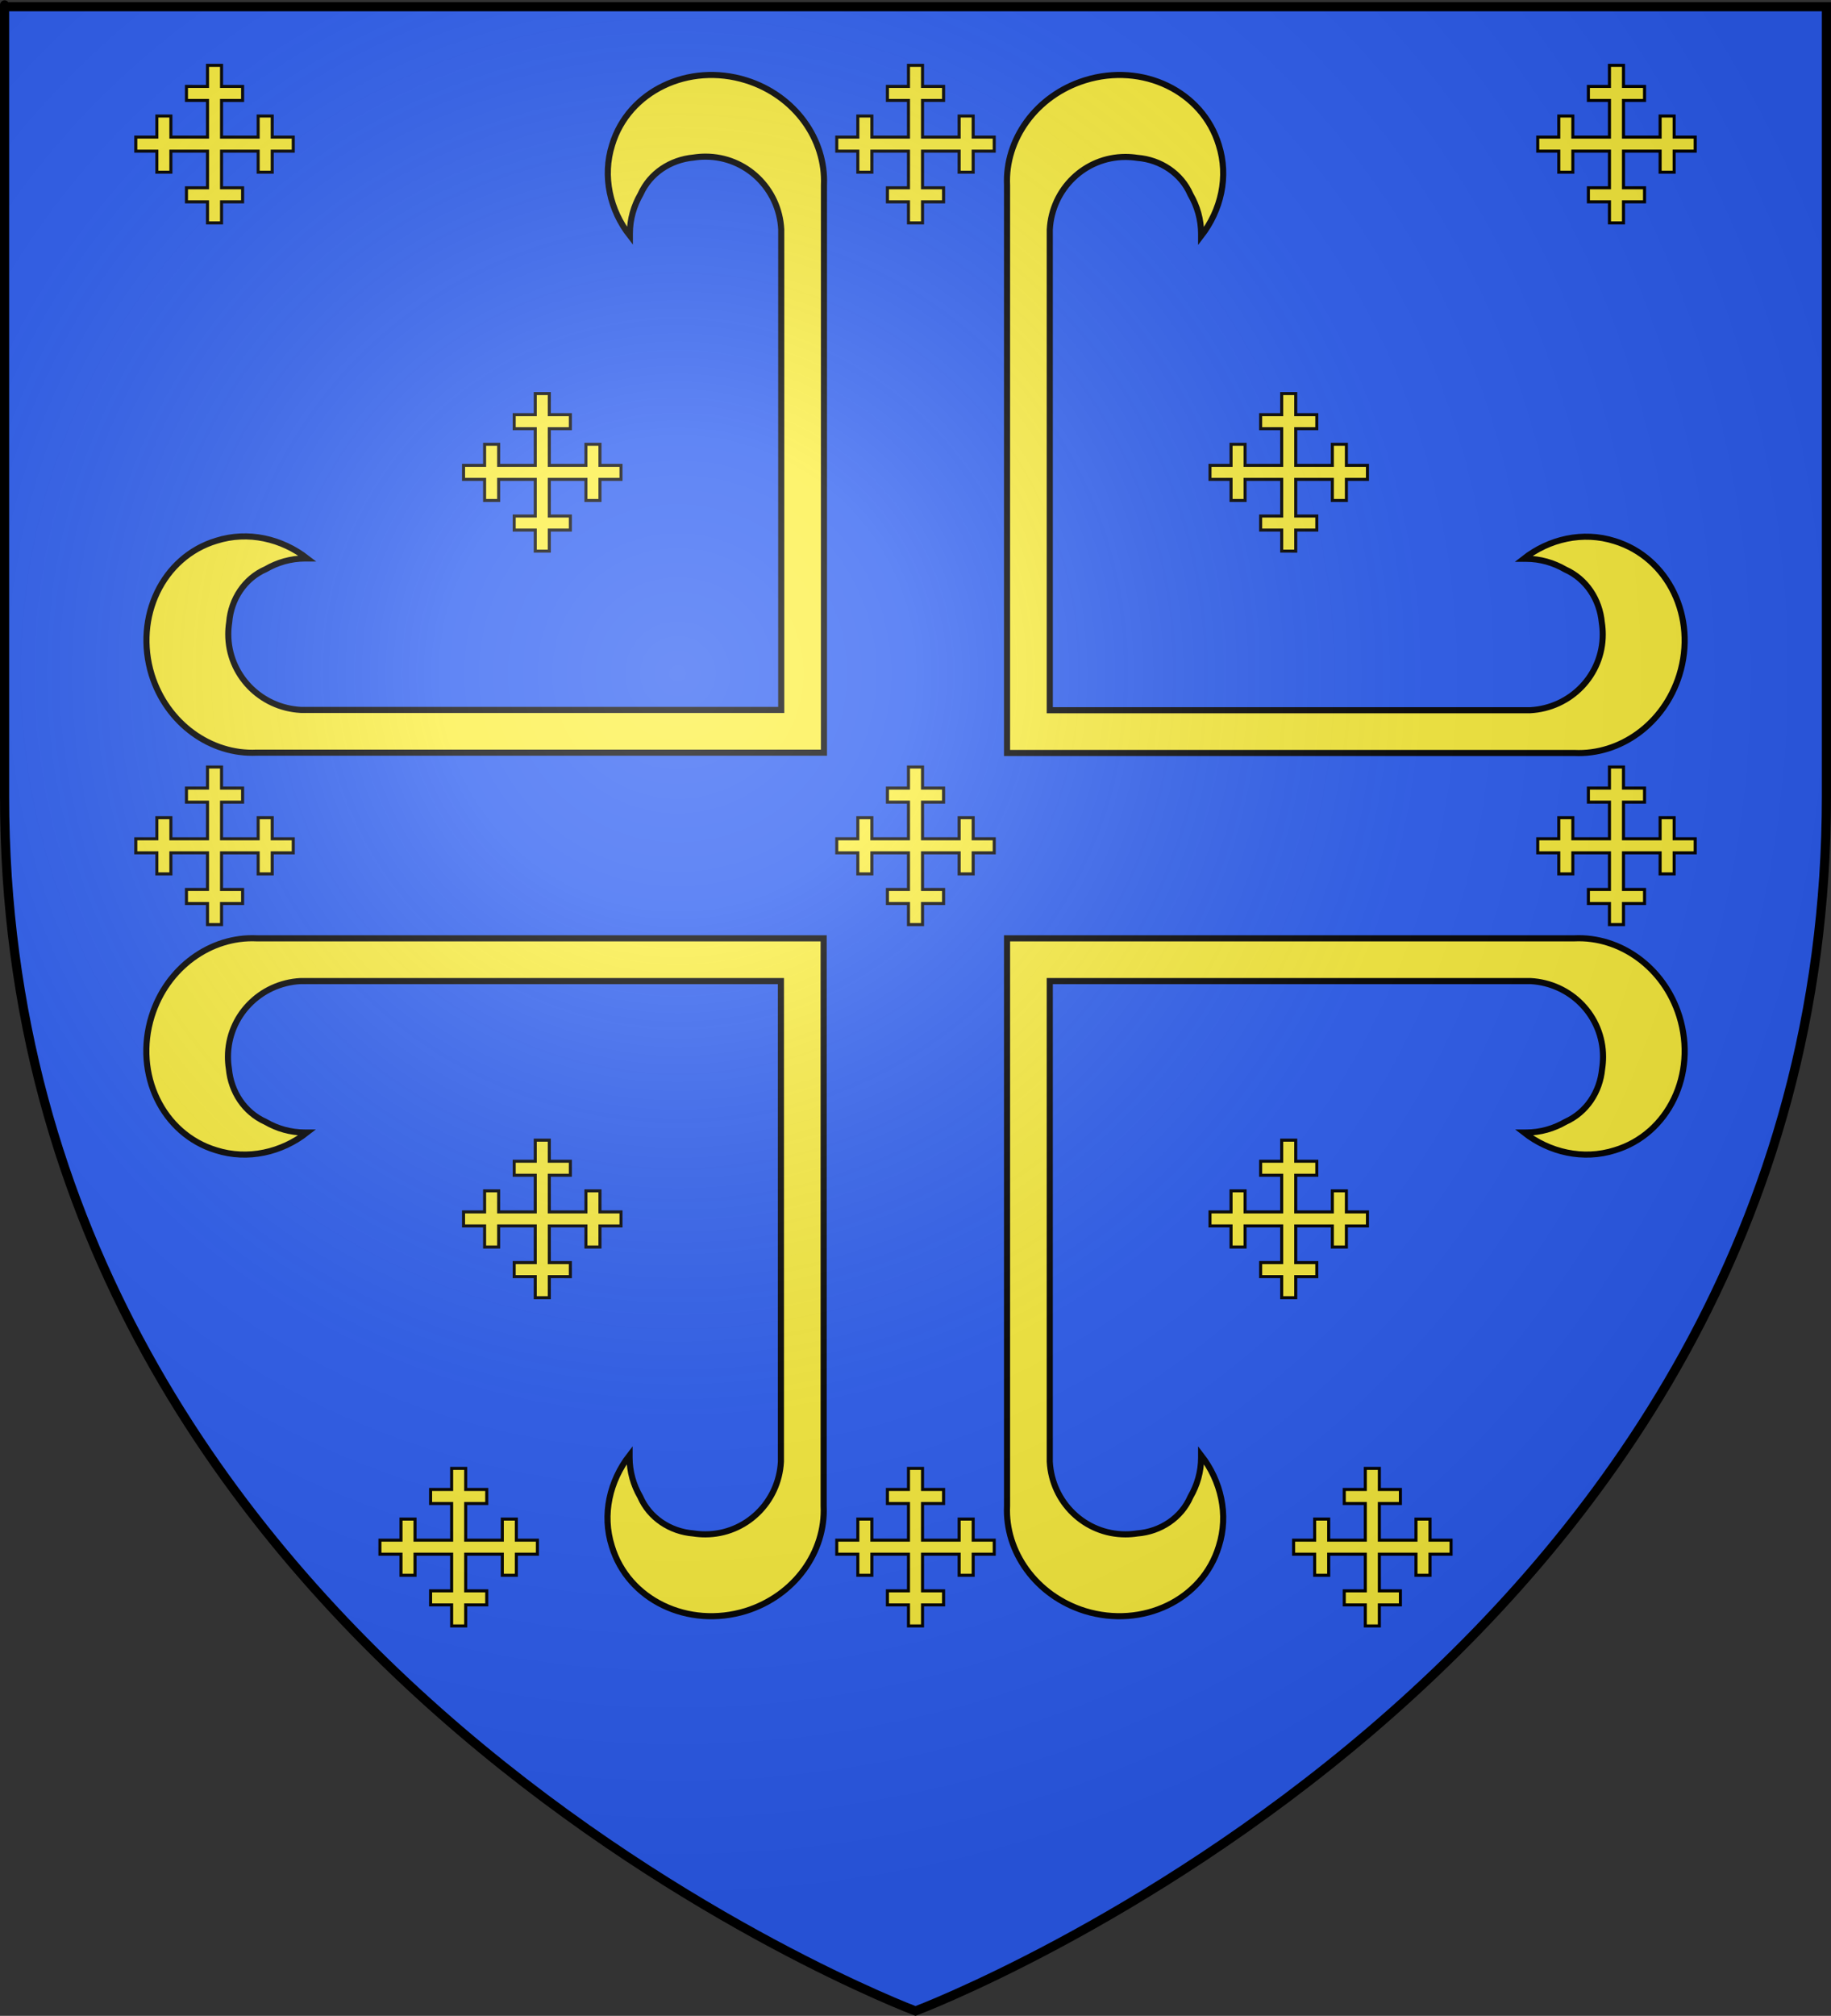
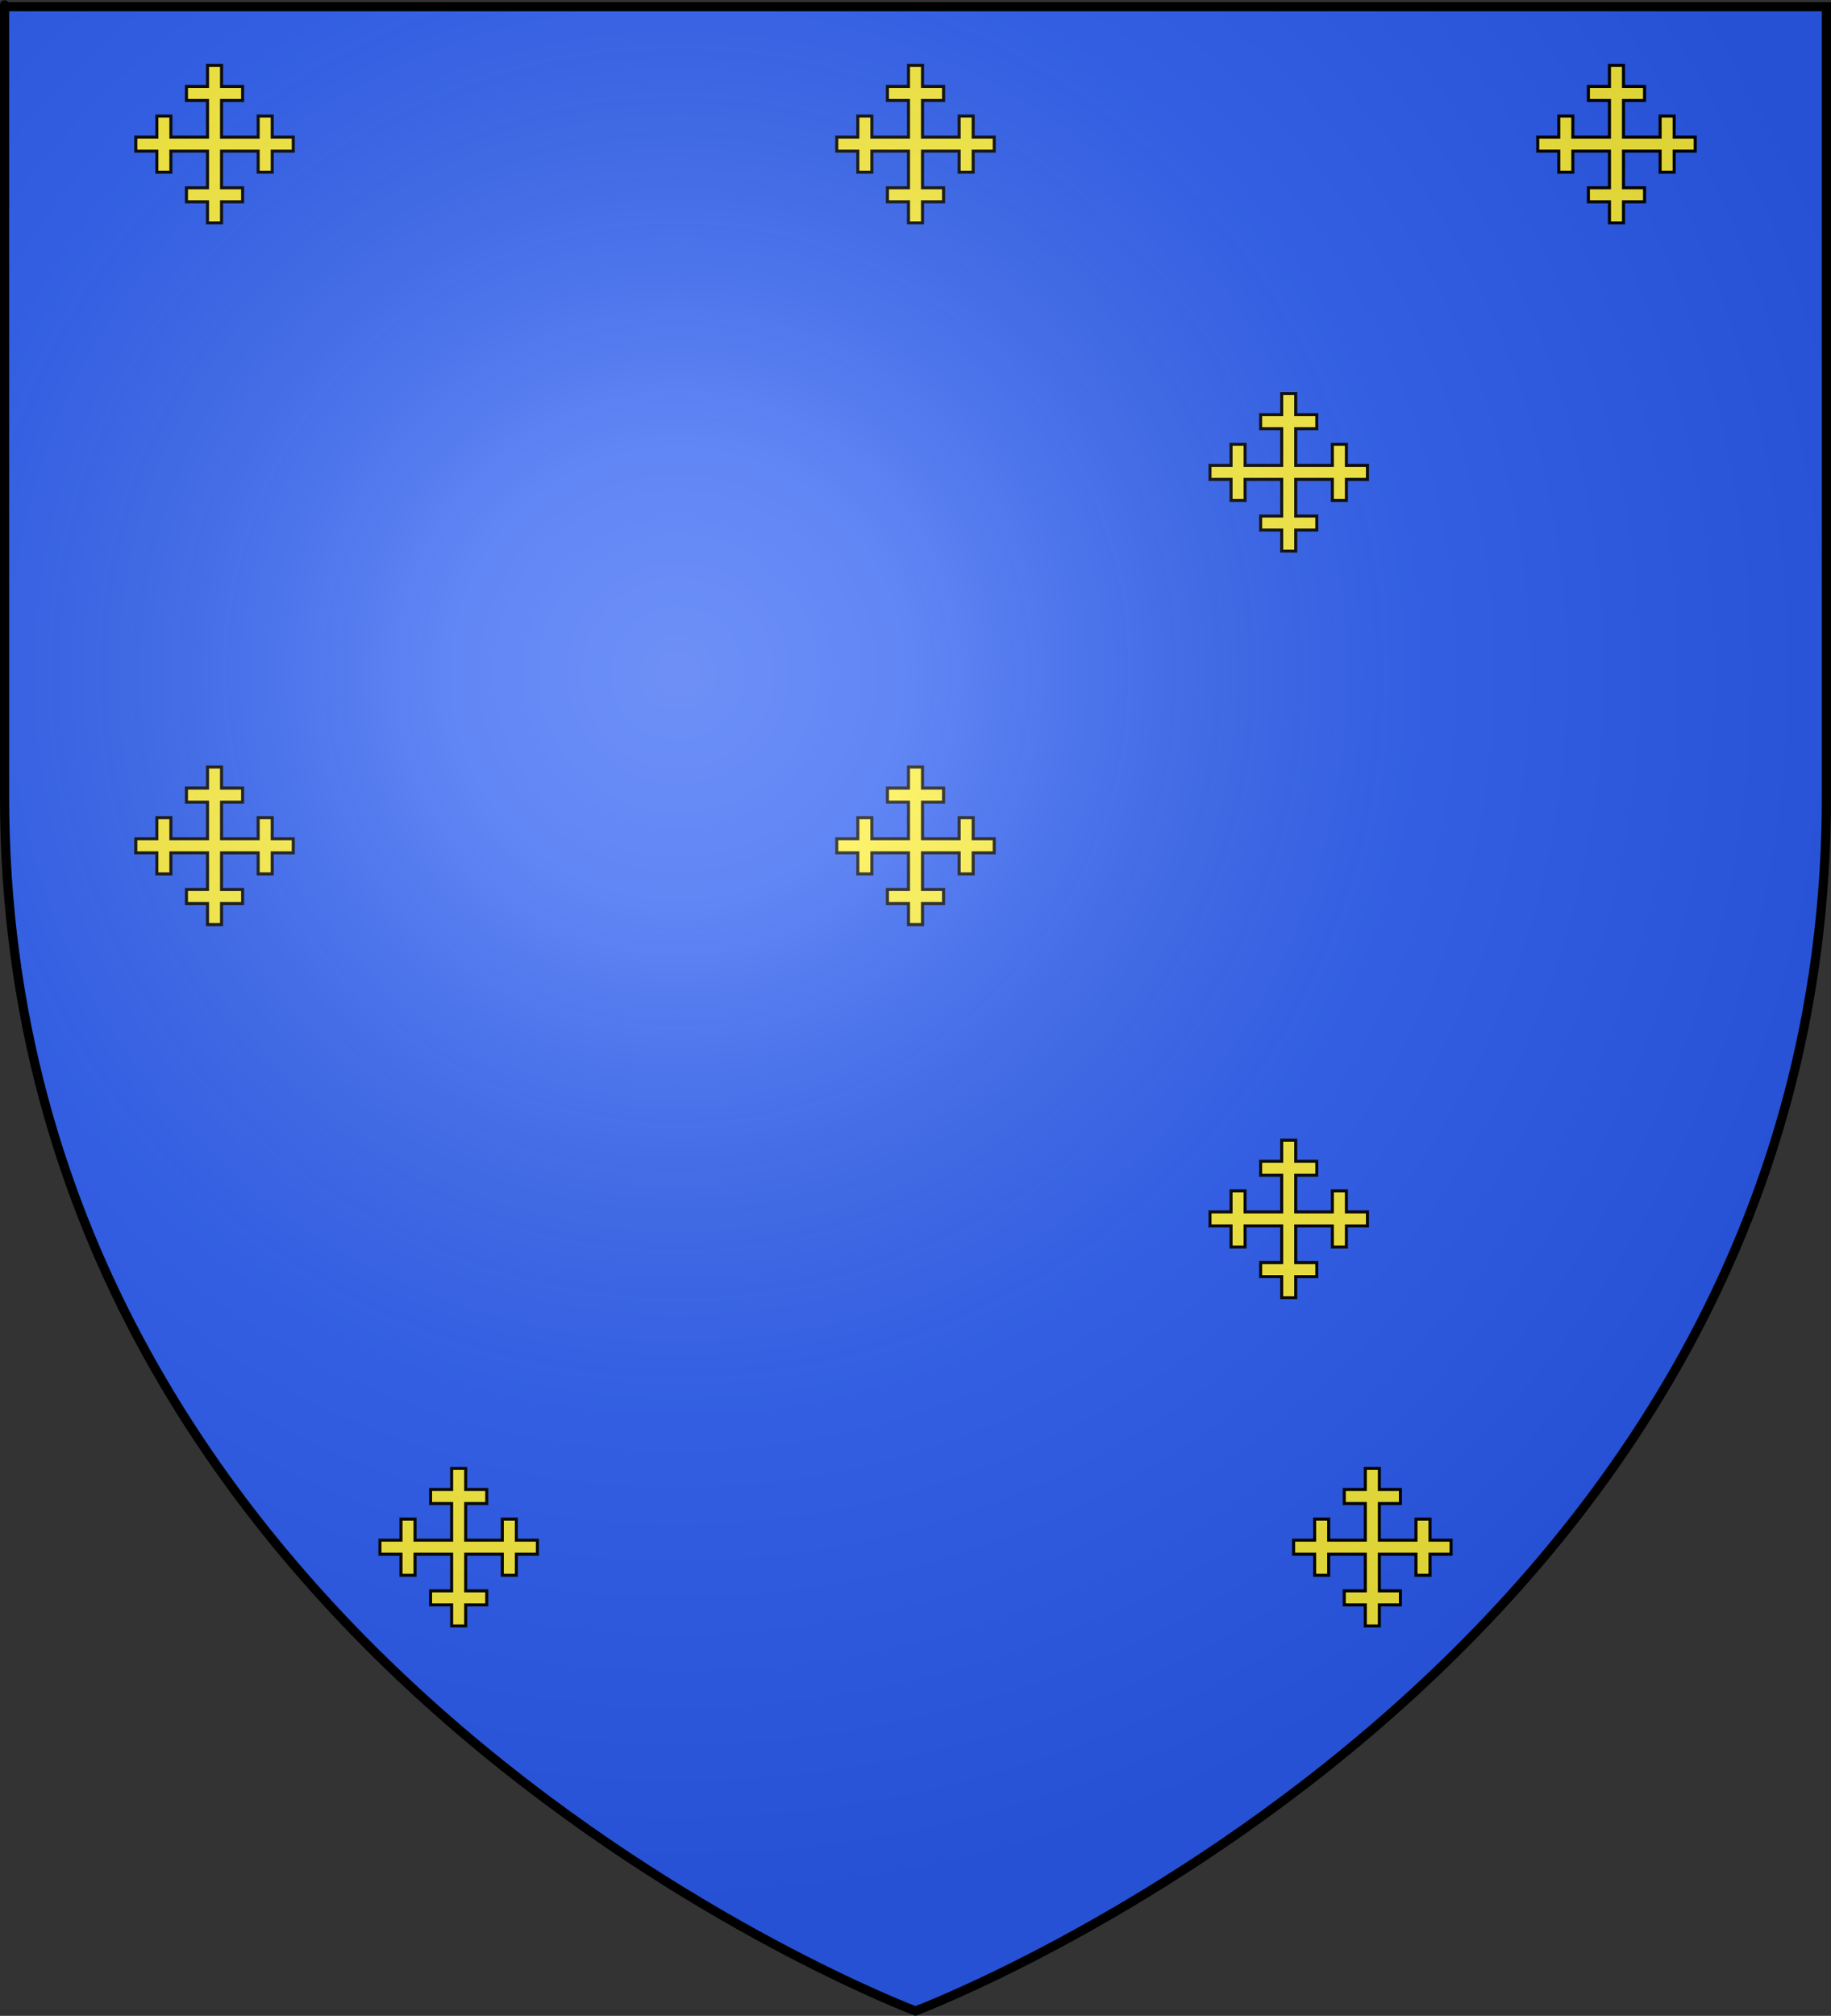
<svg xmlns="http://www.w3.org/2000/svg" xmlns:ns1="http://www.inkscape.org/namespaces/inkscape" xmlns:ns2="http://sodipodi.sourceforge.net/DTD/sodipodi-0.dtd" version="1.1" id="svg2" ns1:export-filename="/Users/olivier/Desktop/Blason Rouge/Blason_Vide_3D.png" ns1:export-xdpi="144" ns1:export-ydpi="144" ns1:output_extension="org.inkscape.output.svg.inkscape" ns1:version="0.91 r13725" ns2:docname="Arms_of_Knollys_(Knowles).svg" ns2:version="0.32" x="0px" y="0px" viewBox="0 0 600 660.2" style="enable-background:new 0 0 600 660.2;" xml:space="preserve">
  <rect x="0" y="0" width="600" height="660.2" fill="#333333" stroke="none" />
  <style type="text/css">
	.st0{fill:#2B5DF2;}
	.st1{fill:#FCEF3C;stroke:#000000;stroke-miterlimit:10;}
	.st2{fill:#FCEF3C;stroke:#000000;stroke-width:2;stroke-miterlimit:10;}
	.st3{fill:url(#path2875_3_);}
	.st4{fill:none;stroke:#000000;stroke-width:3;}
</style>
  <path id="path2875_1_" ns1:export-xdpi="144" ns1:export-ydpi="144" ns2:nodetypes="cccccc" class="st0" d="  M300,658.6c0,0,298.5-112.3,298.5-397.8s0-258.6,0-258.6H1.5v258.6C1.5,546.3,300,658.6,300,658.6z" />
  <ns2:namedview bordercolor="#666666" borderopacity="1.0" gridtolerance="10.0" guidetolerance="10.0" height="660px" id="base" ns1:current-layer="layer1" ns1:cx="300" ns1:cy="329.99986" ns1:guide-bbox="true" ns1:pageopacity="0.0" ns1:pageshadow="2" ns1:window-height="856" ns1:window-maximized="0" ns1:window-width="1280" ns1:window-x="-4" ns1:window-y="0" ns1:zoom="1.1560601" objecttolerance="10.0" pagecolor="#ffffff" showgrid="false" showguides="true">
	</ns2:namedview>
  <desc id="desc4">SVG coat of arms</desc>
  <g id="g9370" transform="matrix(0.607,0,0,0.694,-525.206,251.961)">
</g>
  <g id="g18442">
-     <path id="path18444" class="st1" d="M297.7,532.5v-6.9h-6.9V521h6.9v-12h-12v6.9h-4.6V509h-6.9v-4.6h6.9v-6.9h4.6v6.9h12v-12h-6.9   v-4.6h6.9v-6.9h4.6v6.9h6.9v4.6h-6.9v12h12v-6.9h4.6v6.9h6.9v4.6h-6.9v6.9h-4.6V509h-12v12h6.9v4.6h-6.9v6.9H297.7z" />
    <path id="path18446" class="st1" d="M297.7,73v-6.9h-6.9v-4.6h6.9v-12h-12v6.9h-4.6v-6.9h-6.9v-4.6h6.9V38h4.6v6.9h12v-12h-6.9   v-4.6h6.9v-6.9h4.6v6.9h6.9v4.6h-6.9v12h12V38h4.6v6.9h6.9v4.6h-6.9v6.9h-4.6v-6.9h-12v12h6.9v4.6h-6.9V73H297.7z" />
-     <path id="path18448" class="st1" d="M527.4,302.8v-6.9h-6.9v-4.6h6.9v-12h-12v6.9h-4.6v-6.9h-6.9v-4.6h6.9v-6.9h4.6v6.9h12v-12   h-6.9v-4.6h6.9v-6.9h4.6v6.9h6.9v4.6H532v12h12v-6.9h4.6v6.9h6.9v4.6h-6.9v6.9H544v-6.9h-12v12h6.9v4.6H532v6.9H527.4z" />
    <path id="path18450" class="st1" d="M527.4,73v-6.9h-6.9v-4.6h6.9v-12h-12v6.9h-4.6v-6.9h-6.9v-4.6h6.9V38h4.6v6.9h12v-12h-6.9   v-4.6h6.9v-6.9h4.6v6.9h6.9v4.6H532v12h12V38h4.6v6.9h6.9v4.6h-6.9v6.9H544v-6.9h-12v12h6.9v4.6H532V73H527.4z" />
    <path id="path18452" class="st1" d="M68,73v-6.9h-6.9v-4.6H68v-12H56v6.9h-4.6v-6.9h-6.9v-4.6h6.9V38H56v6.9h12v-12h-6.9v-4.6H68   v-6.9h4.6v6.9h6.9v4.6h-6.9v12h12V38h4.6v6.9h6.9v4.6h-6.9v6.9h-4.6v-6.9h-12v12h6.9v4.6h-6.9V73H68z" />
    <path id="path18454" class="st1" d="M447.4,532.5v-6.9h-6.9V521h6.9v-12h-12v6.9h-4.6V509h-6.9v-4.6h6.9v-6.9h4.6v6.9h12v-12h-6.9   v-4.6h6.9v-6.9h4.6v6.9h6.9v4.6H452v12h12v-6.9h4.6v6.9h6.9v4.6h-6.9v6.9H464V509h-12v12h6.9v4.6H452v6.9H447.4z" />
    <path id="path18456" class="st1" d="M148,532.5v-6.9h-6.9V521h6.9v-12h-12v6.9h-4.6V509h-6.9v-4.6h6.9v-6.9h4.6v6.9h12v-12h-6.9   v-4.6h6.9v-6.9h4.6v6.9h6.9v4.6h-6.9v12h12v-6.9h4.6v6.9h6.9v4.6h-6.9v6.9h-4.6V509h-12v12h6.9v4.6h-6.9v6.9H148z" />
    <g id="g18458">
      <path id="path18460" class="st1" d="M68,302.8v-6.9h-6.9v-4.6H68v-12H56v6.9h-4.6v-6.9h-6.9v-4.6h6.9v-6.9H56v6.9h12v-12h-6.9    v-4.6H68v-6.9h4.6v6.9h6.9v4.6h-6.9v12h12v-6.9h4.6v6.9h6.9v4.6h-6.9v6.9h-4.6v-6.9h-12v12h6.9v4.6h-6.9v6.9H68z" />
      <g id="g18462">
        <g id="g18464">
          <path id="path18466" class="st1" d="M297.7,302.8v-6.9h-6.9v-4.6h6.9v-12h-12v6.9h-4.6v-6.9h-6.9v-4.6h6.9v-6.9h4.6v6.9h12v-12      h-6.9v-4.6h6.9v-6.9h4.6v6.9h6.9v4.6h-6.9v12h12v-6.9h4.6v6.9h6.9v4.6h-6.9v6.9h-4.6v-6.9h-12v12h6.9v4.6h-6.9v6.9H297.7z" />
-           <path id="path18468" class="st2" d="M529.2,376.7c-10.4,3.3-21.5,0.7-29.8-5.8c0.2,0,0.5,0,0.7,0c4.7,0,9.1-1.3,12.9-3.5      c6.9-3.1,11.3-9.8,12-17.4c0.2-1.3,0.3-2.6,0.3-3.9c0-13.3-10.5-24.1-23.8-24.8c0,0-41.4,0-41.7,0H344V437c0,0.3,0,41.7,0,41.7      c0.7,13.3,11.5,23.8,24.8,23.8c1.3,0,2.6-0.1,3.9-0.3c7.6-0.6,14.4-5.1,17.4-12c2.2-3.8,3.5-8.2,3.5-12.9c0-0.2,0-0.5,0-0.7      c6.5,8.4,9.1,19.4,5.8,29.8c-5.3,17.6-25,27-43.9,21.2c-16-5-26.2-19.4-25.5-34.4l0,0v-55.7V437V321.3v-14h14h115.7h56.2l0,0      c15-0.7,29.4,9.5,34.4,25.5C556.2,351.8,546.7,371.4,529.2,376.7z M355.5,26.3c-16,5-26.2,19.4-25.5,34.4l0,0v56.2v115.7v14h14      h115.7h0.5h55.7l0,0c15,0.7,29.4-9.5,34.4-25.5c5.9-18.9-3.6-38.5-21.2-43.9c-10.4-3.3-21.5-0.7-29.8,5.8c0.2,0,0.5,0,0.7,0      c4.7,0,9.1,1.3,12.9,3.5c6.9,3.1,11.3,9.8,12,17.4c0.2,1.3,0.3,2.6,0.3,3.9c0,13.3-10.5,24.1-23.8,24.8c0,0-41.4,0-41.7,0H344      V116.9c0-0.3,0-41.7,0-41.7c0.7-13.3,11.5-23.8,24.8-23.8c1.3,0,2.6,0.1,3.9,0.3c7.6,0.6,14.4,5.1,17.4,12      c2.2,3.8,3.5,8.2,3.5,12.9c0,0.2,0,0.5,0,0.7c6.5-8.4,9.1-19.4,5.8-29.8C394.1,29.9,374.4,20.4,355.5,26.3z M70.8,376.7      c10.4,3.3,21.5,0.7,29.8-5.8c-0.2,0-0.5,0-0.7,0c-4.7,0-9.1-1.3-12.9-3.5c-6.9-3.1-11.3-9.8-12-17.4c-0.2-1.3-0.3-2.6-0.3-3.9      c0-13.3,10.5-24.1,23.8-24.8c0,0,41.4,0,41.7,0h115.7V437c0,0.3,0,41.7,0,41.7c-0.7,13.3-11.5,23.8-24.8,23.8      c-1.3,0-2.6-0.1-3.9-0.3c-7.6-0.6-14.4-5.1-17.4-12c-2.2-3.8-3.5-8.2-3.5-12.9c0-0.2,0-0.5,0-0.7c-6.5,8.4-9.1,19.4-5.8,29.8      c5.3,17.6,25,27,43.9,21.2c16-5,26.2-19.4,25.5-34.4l0,0v-55.7V437V321.3v-14h-14H140.3H84.1l0,0c-15-0.7-29.4,9.5-34.4,25.5      C43.8,351.8,53.3,371.4,70.8,376.7z M200.6,47.4c-3.3,10.4-0.7,21.5,5.8,29.8c0-0.2,0-0.5,0-0.7c0-4.7,1.3-9.1,3.5-12.9      c3.1-6.9,9.8-11.3,17.4-12c1.3-0.2,2.6-0.3,3.9-0.3c13.3,0,24.1,10.5,24.8,23.8c0,0,0,41.4,0,41.7v115.7H140.3      c-0.3,0-41.7,0-41.7,0c-13.3-0.7-23.8-11.5-23.8-24.8c0-1.3,0.1-2.6,0.3-3.9c0.6-7.6,5.1-14.4,12-17.4c3.8-2.2,8.2-3.5,12.9-3.5      c0.2,0,0.5,0,0.7,0c-8.4-6.5-19.4-9.1-29.8-5.8c-17.6,5.3-27,25-21.2,43.9c5,16,19.4,26.2,34.4,25.5l0,0h55.7h0.5H256h14v-14      V116.9V60.7l0,0c0.7-15-9.5-29.4-25.5-34.4C225.6,20.4,205.9,29.9,200.6,47.4z" />
        </g>
      </g>
    </g>
    <g id="g18470">
-       <path id="path18472" class="st1" d="M175.4,425v-6.9h-6.9v-4.6h6.9v-12h-12v6.9h-4.6v-6.9h-6.9v-4.6h6.9V390h4.6v6.9h12v-12h-6.9    v-4.6h6.9v-6.9h4.6v6.9h6.9v4.6H180v12h12V390h4.6v6.9h6.9v4.6h-6.9v6.9H192v-6.9h-12v12h6.9v4.6H180v6.9H175.4z" />
      <g id="g18474">
        <path id="path18476" class="st1" d="M420,425v-6.9h-6.9v-4.6h6.9v-12h-12v6.9h-4.6v-6.9h-6.9v-4.6h6.9V390h4.6v6.9h12v-12h-6.9     v-4.6h6.9v-6.9h4.6v6.9h6.9v4.6h-6.9v12h12V390h4.6v6.9h6.9v4.6h-6.9v6.9h-4.6v-6.9h-12v12h6.9v4.6h-6.9v6.9H420z" />
        <g id="g18478">
          <path id="path18480" class="st1" d="M420,180.5v-6.9h-6.9V169h6.9v-12h-12v6.9h-4.6V157h-6.9v-4.6h6.9v-6.9h4.6v6.9h12v-12h-6.9      v-4.6h6.9v-6.9h4.6v6.9h6.9v4.6h-6.9v12h12v-6.9h4.6v6.9h6.9v4.6h-6.9v6.9h-4.6V157h-12v12h6.9v4.6h-6.9v6.9L420,180.5      L420,180.5z" />
          <g id="g18482">
-             <path id="path18484" class="st1" d="M175.4,180.5v-6.9h-6.9V169h6.9v-12h-12v6.9h-4.6V157h-6.9v-4.6h6.9v-6.9h4.6v6.9h12v-12       h-6.9v-4.6h6.9v-6.9h4.6v6.9h6.9v4.6H180v12h12v-6.9h4.6v6.9h6.9v4.6h-6.9v6.9H192V157h-12v12h6.9v4.6H180v6.9L175.4,180.5       L175.4,180.5z" />
-           </g>
+             </g>
        </g>
      </g>
    </g>
  </g>
  <radialGradient id="path2875_3_" cx="-122.164" cy="-27.061" r="300" gradientTransform="matrix(1.353 0 0 1.349 387.36 257.047)" gradientUnits="userSpaceOnUse">
    <stop offset="0" style="stop-color:#FFFFFF;stop-opacity:0.314" />
    <stop offset="0.19" style="stop-color:#FFFFFF;stop-opacity:0.251" />
    <stop offset="0.6" style="stop-color:#6B6B6B;stop-opacity:0.126" />
    <stop offset="1" style="stop-color:#000000;stop-opacity:0.126" />
  </radialGradient>
  <path id="path2875_2_" ns1:export-xdpi="144" ns1:export-ydpi="144" ns2:nodetypes="cccccc" class="st3" d="  M300,659.6c0,0,298.5-112.3,298.5-397.8s0-258.6,0-258.6H1.5v258.6C1.5,547.3,300,659.6,300,659.6z" />
  <g id="layer1" ns1:groupmode="layer" ns1:label="Contour final" ns2:insensitive="true">
    <path id="path1411" ns1:export-xdpi="144" ns1:export-ydpi="144" ns2:nodetypes="cccccc" class="st4" d="M300,658.6   c0,0-298.5-112.3-298.5-397.8s0-258.6,0-258.6h597v258.6C598.5,546.3,300,658.6,300,658.6z" />
  </g>
</svg>